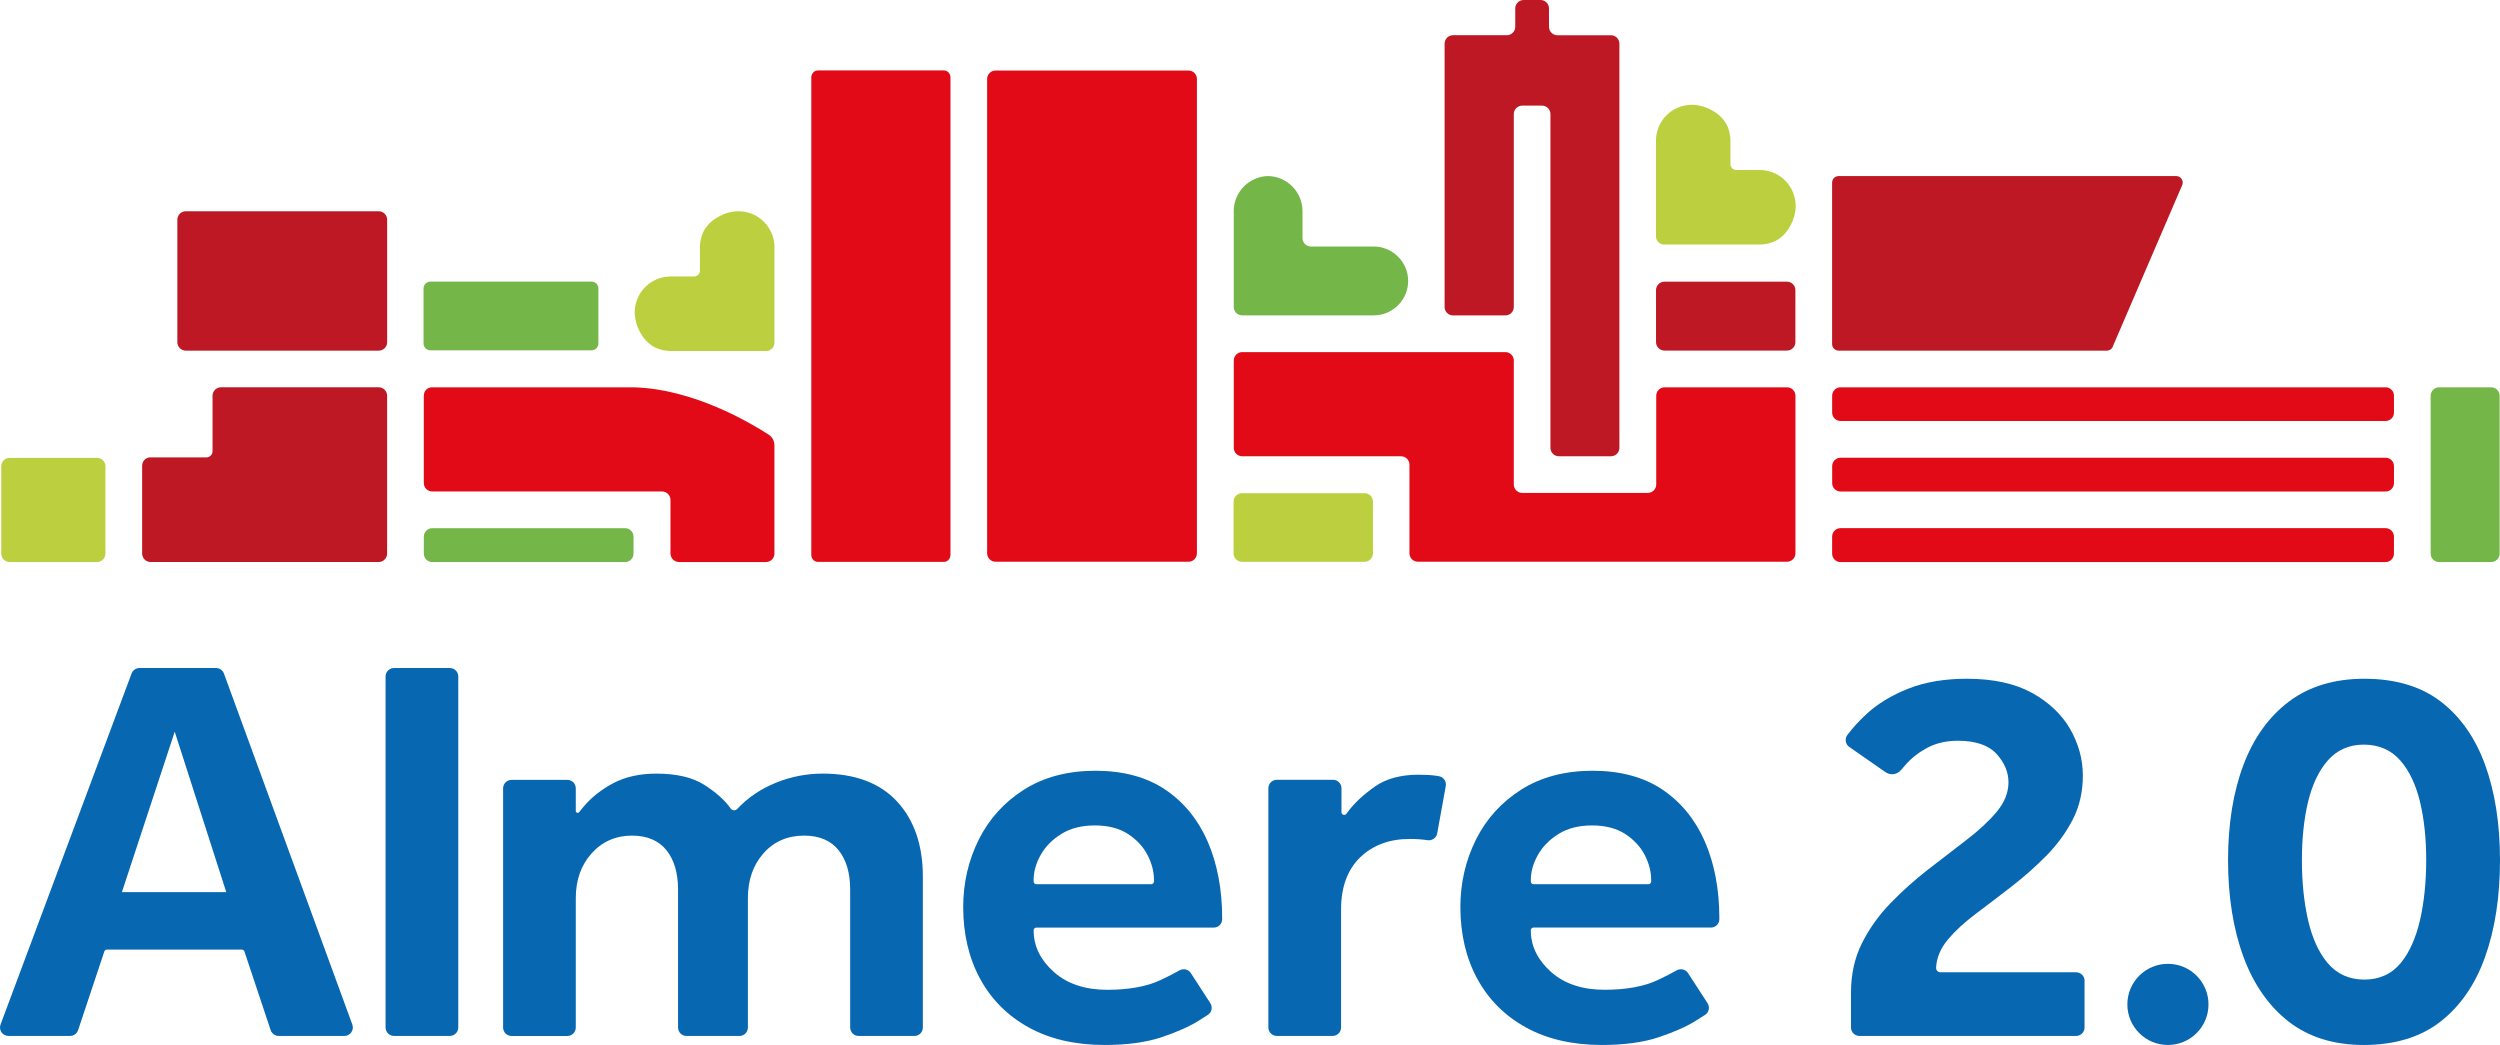
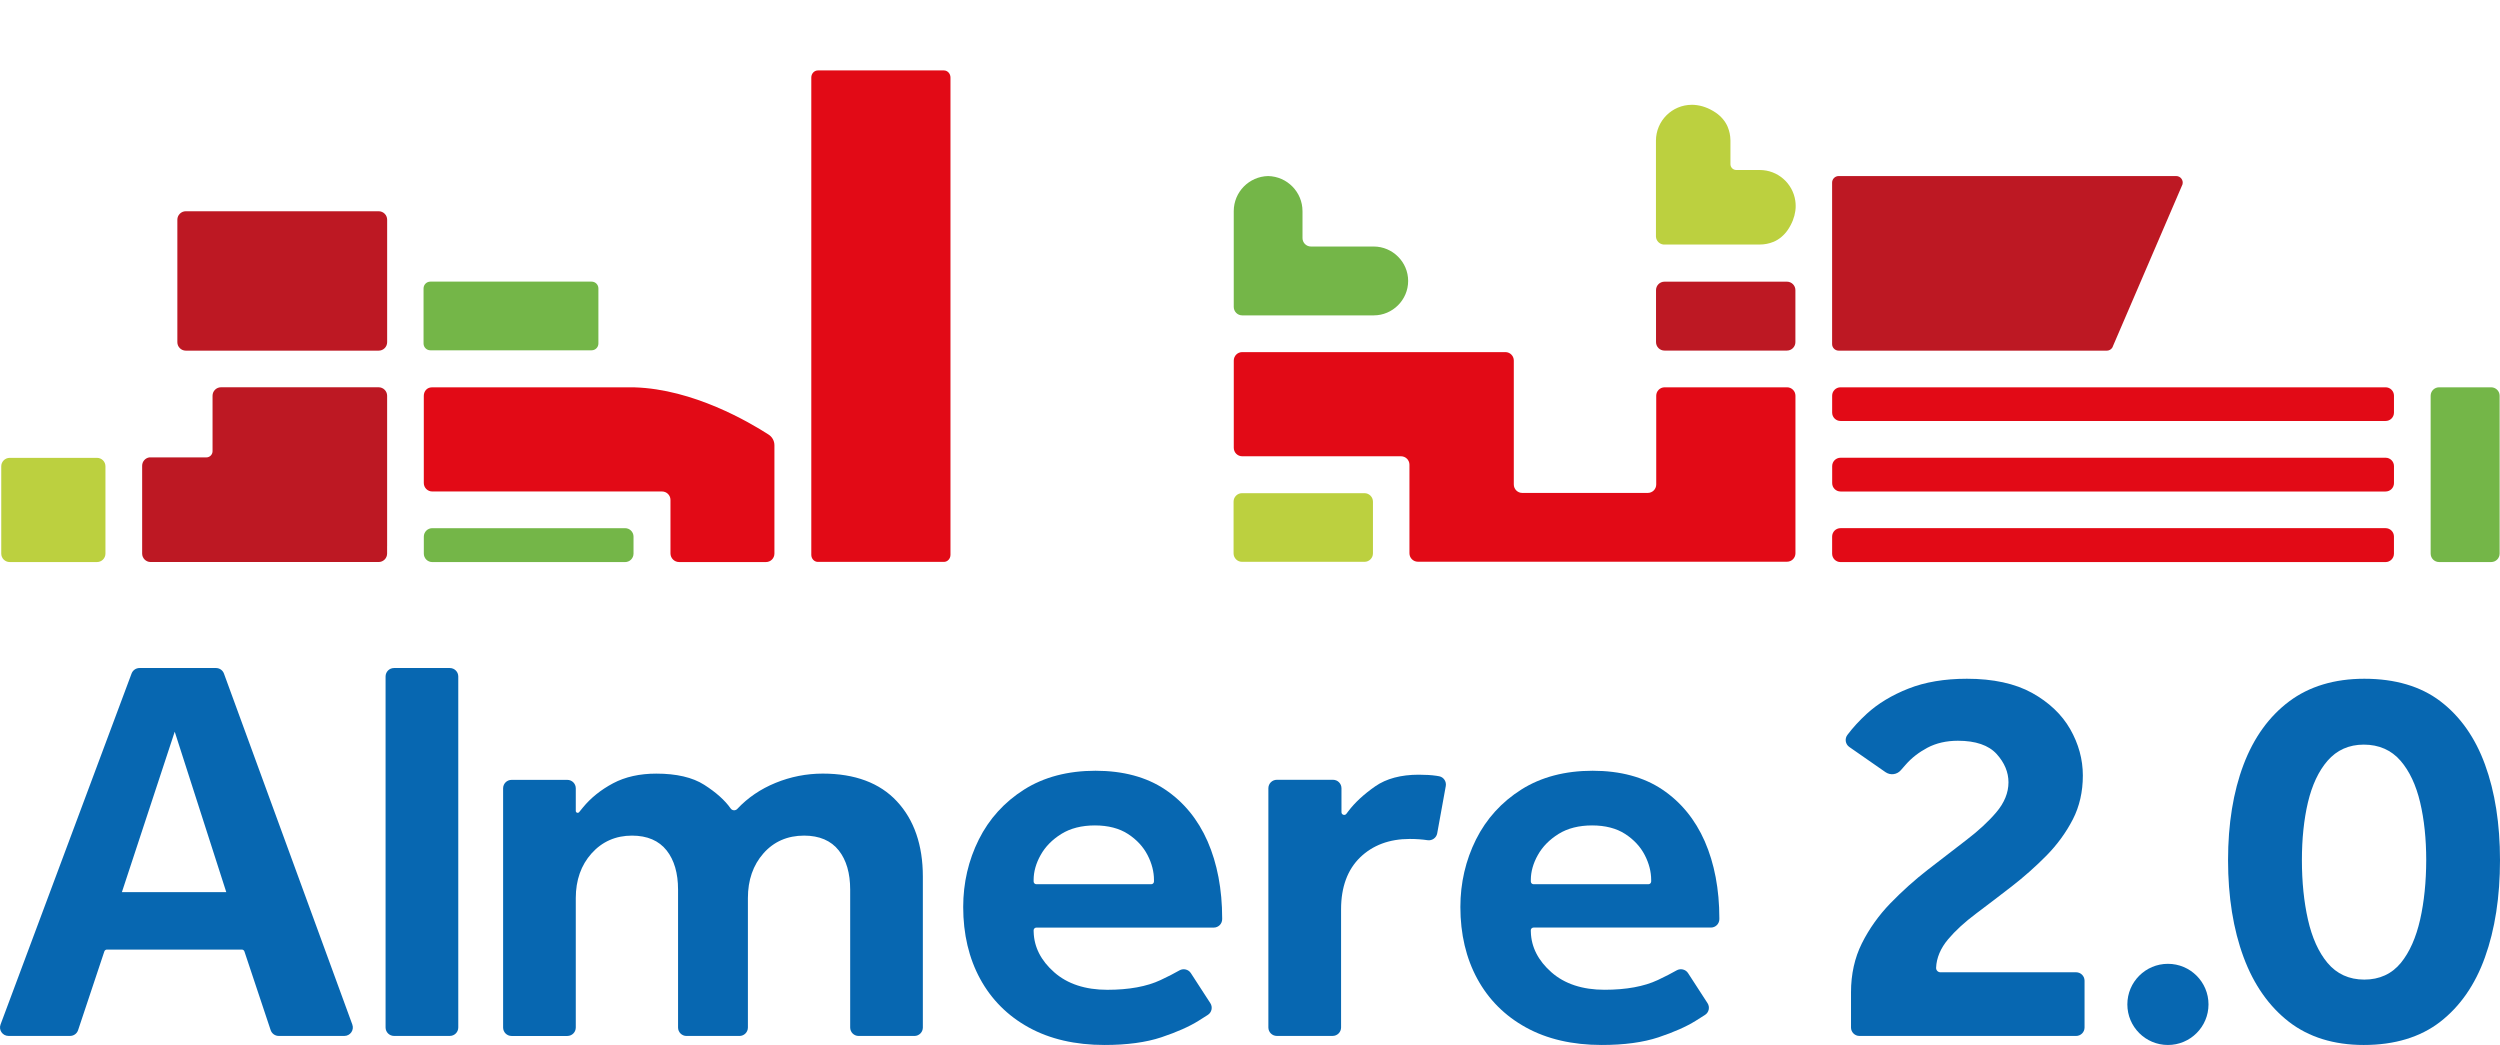
<svg xmlns="http://www.w3.org/2000/svg" id="Laag_1" x="0px" y="0px" viewBox="0 0 100 41.799" style="enable-background:new 0 0 100 41.799;" xml:space="preserve">
  <style type="text/css"> .st0{fill:#BD1823;} .st1{fill:#E20A16;} .st2{fill:#BCD03F;} .st3{fill:#74B648;} .st4{fill:#0767B1;} </style>
  <g>
    <g>
      <path class="st0" d="M84.271,14.026H73.547c-0.145,0-0.263-0.118-0.263-0.263V7.305 c0-0.145,0.118-0.263,0.263-0.263h13.5c0.174,0,0.3,0.167,0.252,0.335 l-2.777,6.459C84.491,13.948,84.388,14.026,84.271,14.026z" />
-       <path class="st0" d="M61.96,1.071V0.338C61.96,0.151,61.808,0,61.622,0l-0.674,0 c-0.187,0-0.338,0.151-0.338,0.338v0.733c0,0.187-0.151,0.338-0.338,0.338 h-2.15c-0.187,0-0.338,0.151-0.338,0.338v10.532 c0,0.187,0.151,0.338,0.338,0.338h2.092c0.187,0,0.338-0.151,0.338-0.338V4.563 c0-0.187,0.151-0.338,0.338-0.338h0.79c0.187,0,0.338,0.151,0.338,0.338v8.373 v4.977c0,0.187,0.151,0.338,0.338,0.338h2.082c0.187,0,0.338-0.151,0.338-0.338 V12.936v-0.364V1.748c0-0.187-0.151-0.338-0.338-0.338H62.298 C62.111,1.41,61.96,1.258,61.96,1.071z" />
      <path class="st1" d="M95.424,19.66H73.622c-0.185,0-0.335-0.15-0.335-0.335v-0.681 c0-0.185,0.15-0.335,0.335-0.335h21.802c0.185,0,0.335,0.15,0.335,0.335v0.681 C95.759,19.51,95.609,19.66,95.424,19.66z" />
      <path class="st1" d="M95.425,16.839H73.621c-0.185,0-0.335-0.15-0.335-0.335v-0.677 c0-0.185,0.15-0.335,0.335-0.335h21.803c0.185,0,0.335,0.15,0.335,0.335v0.677 C95.759,16.689,95.61,16.839,95.425,16.839z" />
      <path class="st1" d="M95.422,22.483h-21.801c-0.186,0-0.336-0.15-0.336-0.336v-0.685 c0-0.186,0.15-0.336,0.336-0.336h21.801c0.186,0,0.336,0.15,0.336,0.336v0.685 C95.758,22.332,95.607,22.483,95.422,22.483z" />
      <path class="st2" d="M0.05,18.652v3.492c0,0.187,0.151,0.338,0.338,0.338h3.492 c0.187,0,0.338-0.151,0.338-0.338V18.652c0-0.187-0.151-0.338-0.338-0.338H0.389 C0.202,18.314,0.05,18.465,0.05,18.652z" />
      <path class="st3" d="M99.985,15.83v6.314c0,0.187-0.151,0.338-0.338,0.338h-2.083 c-0.187,0-0.338-0.151-0.338-0.338v-6.314c0-0.187,0.151-0.338,0.338-0.338 h2.083C99.833,15.492,99.985,15.644,99.985,15.83z" />
      <path class="st3" d="M25.003,22.483h-7.712c-0.187,0-0.338-0.151-0.338-0.338v-0.68 c0-0.187,0.151-0.338,0.338-0.338h7.712c0.187,0,0.338,0.151,0.338,0.338v0.68 C25.341,22.331,25.19,22.483,25.003,22.483z" />
      <path class="st1" d="M17.273,15.494c-0.187,0-0.321,0.151-0.321,0.338l0,3.489 c0,0.187,0.151,0.338,0.338,0.338h9.191c0.187,0,0.338,0.151,0.338,0.338v2.139 c0,0.191,0.155,0.346,0.346,0.346h3.474c0.187,0,0.338-0.151,0.338-0.338 l0-4.334c0-0.172-0.087-0.333-0.232-0.426 c-0.767-0.494-3.009-1.817-5.36-1.89H17.273z" />
      <path class="st1" d="M37.755,2.817h-5.039c-0.146,0-0.264,0.127-0.264,0.283v19.093 c0,0.156,0.118,0.283,0.264,0.283h5.039c0.146,0,0.264-0.127,0.264-0.283V3.1 C38.019,2.944,37.901,2.817,37.755,2.817z" />
      <path class="st1" d="M71.48,15.492h-4.893c-0.187,0-0.338,0.151-0.338,0.338v3.549 c0,0.187-0.151,0.338-0.338,0.338h-5.021c-0.187,0-0.338-0.151-0.338-0.338 v-4.957c0-0.187-0.151-0.338-0.338-0.338H49.689 c-0.187,0-0.338,0.151-0.338,0.338v3.491c0,0.187,0.151,0.338,0.338,0.338h6.351 c0.187,0,0.338,0.151,0.338,0.338v3.542c0,0.187,0.151,0.338,0.338,0.338h3.89 h10.874c0.187,0,0.338-0.151,0.338-0.338v-6.301 C71.819,15.644,71.667,15.492,71.48,15.492z" />
-       <path class="st2" d="M30.978,9.887v3.839c-0.01,0.163-0.137,0.295-0.298,0.313h-3.854 c-0.193,0-0.377-0.037-0.544-0.106c-0.001,0-0.002-0.001-0.005-0.001 c-0.231-0.097-0.427-0.267-0.57-0.474c-0.173-0.255-0.27-0.514-0.304-0.761 c-0.005-0.032-0.008-0.063-0.01-0.094c-0.001-0.018-0.003-0.054-0.003-0.054 c-0.001-0.018-0.001-0.035-0.001-0.052c0-0.07,0.005-0.14,0.015-0.208 c0.101-0.696,0.7-1.23,1.422-1.23H27.763c0.129,0,0.234-0.104,0.234-0.233 V9.887c0-0.009,0-0.019,0.001-0.028c0.003-0.183,0.04-0.357,0.106-0.516 c0-0.001,0.001-0.003,0.001-0.005c0.097-0.232,0.267-0.427,0.474-0.57 c0.288-0.196,0.58-0.294,0.856-0.314c0.018-0.001,0.035-0.002,0.053-0.003 h0.001c0.018-0.001,0.035-0.001,0.053-0.001 C30.334,8.45,30.978,9.093,30.978,9.887z" />
-       <polygon class="st0" points="5.924,22.482 6.025,22.482 6.222,22.483 5.933,22.483 " />
      <path class="st0" d="M15.485,15.83V21.849c0,0.001-0.001,0.002-0.001,0.003v0.291 c0,0.187-0.152,0.338-0.338,0.338h-0.995c-0.003,0-0.007-0.001-0.01-0.001 h-3.555l-3.566,0.001c-0.001,0-0.001,0-0.001,0H6.025 c-0.187,0-0.339-0.152-0.339-0.338v-3.513c0-0.169,0.124-0.309,0.285-0.334 h2.283c0.017,0,0.034-0.002,0.05-0.005c0.112-0.023,0.198-0.123,0.198-0.244 v-2.218c0-0.187,0.152-0.338,0.338-0.338h6.307 C15.333,15.492,15.485,15.644,15.485,15.83z" />
      <path class="st0" d="M15.148,14.026H7.432c-0.186,0-0.338-0.152-0.338-0.338V8.788 c0-0.186,0.152-0.338,0.338-0.338h7.716c0.186,0,0.338,0.152,0.338,0.338v4.899 C15.486,13.874,15.334,14.026,15.148,14.026z" />
-       <path class="st1" d="M47.539,22.47h-7.716c-0.186,0-0.338-0.152-0.338-0.338V3.159 c0-0.186,0.152-0.338,0.338-0.338h7.716c0.186,0,0.338,0.152,0.338,0.338v18.973 C47.877,22.318,47.725,22.47,47.539,22.47z" />
      <path class="st2" d="M54.58,22.473h-4.899c-0.186,0-0.338-0.152-0.338-0.338v-2.07 c0-0.186,0.152-0.338,0.338-0.338h4.899c0.186,0,0.338,0.152,0.338,0.338v2.07 C54.918,22.321,54.766,22.473,54.58,22.473z" />
      <path class="st0" d="M71.478,14.023h-4.899c-0.187,0-0.338-0.151-0.338-0.338v-2.08 c0-0.187,0.151-0.338,0.338-0.338h4.899c0.186,0,0.338,0.152,0.338,0.338v2.08 C71.816,13.872,71.665,14.023,71.478,14.023z" />
      <path class="st3" d="M56.326,11.238c0,0.757-0.62,1.377-1.377,1.377h-5.261 c-0.187,0-0.338-0.152-0.338-0.338v-3.83c0-0.767,0.612-1.387,1.375-1.405 c0.763,0.018,1.375,0.638,1.375,1.405v1.076c0,0.187,0.152,0.338,0.338,0.338 h2.511c0.378,0,0.723,0.155,0.972,0.405 C56.171,10.515,56.326,10.859,56.326,11.238z" />
      <path class="st2" d="M66.238,5.629v3.839c0.01,0.163,0.137,0.295,0.298,0.313h3.854 c0.193,0,0.377-0.037,0.544-0.106c0.001,0,0.002-0.001,0.005-0.001 c0.231-0.097,0.427-0.267,0.57-0.474c0.173-0.255,0.27-0.514,0.304-0.761 c0.005-0.032,0.008-0.063,0.01-0.094c0.001-0.018,0.002-0.035,0.003-0.053 V8.29c0.001-0.018,0.001-0.035,0.001-0.052c0-0.07-0.005-0.14-0.015-0.208 c-0.101-0.696-0.7-1.23-1.422-1.23h-0.938c-0.129,0-0.234-0.104-0.234-0.233 V5.629c0-0.009,0-0.019-0.001-0.028c-0.003-0.183-0.04-0.357-0.106-0.516 c0-0.001-0.001-0.003-0.001-0.005c-0.097-0.232-0.267-0.427-0.474-0.57 c-0.288-0.196-0.58-0.294-0.856-0.314c-0.018-0.001-0.035-0.002-0.053-0.003 h-0.001c-0.018-0.001-0.035-0.001-0.053-0.001 C66.882,4.192,66.238,4.835,66.238,5.629z" />
      <path class="st3" d="M23.665,14.012h-6.452c-0.149,0-0.271-0.122-0.271-0.271v-2.205 c0-0.149,0.122-0.271,0.271-0.271h6.452c0.149,0,0.271,0.122,0.271,0.271v2.205 C23.936,13.891,23.814,14.012,23.665,14.012z" />
    </g>
    <g>
      <path class="st4" d="M5.263,26.941L0.022,40.98c-0.083,0.221,0.081,0.457,0.317,0.457 h2.464c0.146,0,0.275-0.093,0.321-0.232l1.049-3.147 c0.015-0.045,0.057-0.075,0.104-0.075H9.673c0.047,0,0.089,0.03,0.104,0.075 l1.049,3.147c0.046,0.138,0.176,0.232,0.321,0.232h2.628 c0.235,0,0.399-0.234,0.318-0.455L8.958,26.943 c-0.049-0.134-0.176-0.222-0.318-0.222H5.58 C5.439,26.721,5.313,26.809,5.263,26.941z M4.876,35.685l2.113-6.417l2.062,6.417 H4.876z" />
      <path class="st4" d="M15.761,41.437h2.232c0.187,0,0.338-0.151,0.338-0.338V27.059 c0-0.187-0.151-0.338-0.338-0.338h-2.232c-0.187,0-0.338,0.151-0.338,0.338 v14.04C15.423,41.286,15.575,41.437,15.761,41.437z" />
      <path class="st4" d="M32.91,30.944c-0.651,0-1.286,0.125-1.887,0.371 c-0.6,0.245-1.115,0.596-1.531,1.041l-0.001,0.001 c-0.075,0.08-0.204,0.071-0.266-0.019l0,0 c-0.228-0.326-0.583-0.644-1.057-0.946c-0.467-0.298-1.111-0.447-1.918-0.447 c-0.66,0-1.242,0.129-1.726,0.386c-0.489,0.26-0.896,0.587-1.211,0.973 l-0.147,0.181c-0.043,0.053-0.129,0.027-0.135-0.041l-0-0.001 c-0-0.002-0-0.005-0-0.007v-0.903c0-0.187-0.151-0.338-0.338-0.338 h-2.231c-0.187,0-0.338,0.151-0.338,0.338v9.568 c0,0.187,0.151,0.338,0.338,0.338h2.231c0.187,0,0.338-0.151,0.338-0.338v-5.179 c0-0.718,0.213-1.318,0.631-1.785c0.423-0.473,0.968-0.712,1.618-0.712 c0.609,0,1.076,0.2,1.388,0.596c0.301,0.383,0.454,0.909,0.454,1.562v5.518 c0,0.187,0.151,0.338,0.338,0.338h2.118c0.187,0,0.338-0.151,0.338-0.338v-5.179 c0-0.718,0.208-1.317,0.619-1.784c0.415-0.474,0.965-0.713,1.63-0.713 c0.61,0,1.077,0.2,1.388,0.596c0.302,0.383,0.454,0.909,0.454,1.562v5.518 c0,0.187,0.151,0.338,0.338,0.338h2.231c0.187,0,0.338-0.151,0.338-0.338v-6.037 c0-1.258-0.349-2.271-1.038-3.01C35.193,31.317,34.194,30.944,32.91,30.944z" />
      <path class="st4" d="M46.603,31.58c-0.743-0.498-1.68-0.75-2.783-0.75 c-1.106,0-2.066,0.253-2.854,0.752c-0.791,0.5-1.4,1.172-1.813,1.998 c-0.415,0.83-0.625,1.738-0.625,2.7c0,1.08,0.228,2.049,0.679,2.876 c0.449,0.825,1.102,1.479,1.941,1.941c0.843,0.466,1.864,0.702,3.034,0.702 c0.895,0,1.658-0.103,2.271-0.307c0.616-0.206,1.117-0.428,1.488-0.66 c0.139-0.087,0.263-0.166,0.372-0.236c0.158-0.101,0.203-0.311,0.101-0.468 l-0.781-1.205c-0.096-0.149-0.3-0.197-0.454-0.108 c-0.207,0.119-0.458,0.248-0.757,0.388c-0.547,0.257-1.262,0.389-2.127,0.389 c-0.882,0-1.596-0.235-2.123-0.698c-0.532-0.467-0.809-1.011-0.825-1.614 l-0.002-0.064c-0.002-0.061,0.048-0.112,0.109-0.112h7.095 c0.187,0,0.338-0.151,0.338-0.338v-0.033c0-1.159-0.197-2.195-0.584-3.081 C47.918,32.776,47.347,32.079,46.603,31.58z M46.049,35.369h-4.595 c-0.06,0-0.109-0.049-0.109-0.109v-0.062c0-0.33,0.094-0.666,0.282-0.999 c0.185-0.332,0.463-0.615,0.826-0.841c0.365-0.227,0.817-0.341,1.344-0.341 c0.528,0,0.974,0.116,1.324,0.343c0.348,0.227,0.611,0.512,0.782,0.845 c0.171,0.332,0.256,0.666,0.256,0.993v0.062 C46.159,35.32,46.11,35.369,46.049,35.369z" />
      <path class="st4" d="M56.75,30.988c-0.713,0-1.299,0.157-1.742,0.466 c-0.458,0.319-0.821,0.656-1.079,1.001l-0.074,0.098 c-0.063,0.084-0.196,0.039-0.196-0.065v-0.958c0-0.187-0.151-0.338-0.338-0.338 h-2.248c-0.187,0-0.338,0.151-0.338,0.338v9.569c0,0.187,0.151,0.338,0.338,0.338 h0.13h2.102c0.187,0,0.338-0.151,0.338-0.338v-4.728 c0-0.887,0.257-1.585,0.763-2.076c0.506-0.489,1.172-0.737,1.982-0.737 c0.255,0,0.495,0.017,0.716,0.05c0.179,0.027,0.352-0.095,0.384-0.273 l0.343-1.892c0.033-0.18-0.083-0.358-0.263-0.392 c-0.037-0.007-0.073-0.013-0.11-0.019C57.264,31.003,57.026,30.988,56.75,30.988z" />
      <path class="st4" d="M66.49,31.58c-0.743-0.498-1.68-0.75-2.783-0.75 c-1.106,0-2.066,0.253-2.854,0.752c-0.791,0.5-1.4,1.172-1.813,1.998 c-0.414,0.83-0.625,1.738-0.625,2.7c0,1.08,0.228,2.049,0.679,2.876 c0.449,0.825,1.102,1.479,1.942,1.941c0.842,0.466,1.863,0.702,3.033,0.702 c0.895,0,1.658-0.103,2.271-0.307c0.617-0.206,1.117-0.428,1.488-0.66 c0.139-0.087,0.263-0.166,0.372-0.235c0.158-0.101,0.204-0.311,0.102-0.469 l-0.781-1.205c-0.096-0.149-0.3-0.197-0.454-0.109 c-0.208,0.119-0.458,0.248-0.756,0.388c-0.548,0.257-1.263,0.389-2.129,0.389 c-0.882,0-1.596-0.235-2.123-0.698c-0.531-0.467-0.809-1.011-0.825-1.614 l-0.002-0.064c-0.002-0.062,0.048-0.112,0.109-0.112h7.095 c0.187,0,0.338-0.151,0.338-0.338v-0.032c0-1.159-0.197-2.196-0.584-3.081 C67.805,32.776,67.234,32.079,66.49,31.58z M65.937,35.369h-4.595 c-0.06,0-0.109-0.049-0.109-0.109v-0.062c0-0.33,0.094-0.666,0.282-0.999 c0.185-0.332,0.465-0.615,0.826-0.841c0.365-0.227,0.817-0.341,1.344-0.341 c0.528,0,0.974,0.116,1.324,0.343c0.348,0.227,0.611,0.512,0.782,0.845 c0.171,0.332,0.256,0.666,0.256,0.993v0.062 C66.046,35.32,65.997,35.369,65.937,35.369z" />
      <path class="st4" d="M99.4,30.582c-0.393-1.077-0.992-1.928-1.783-2.53 c-0.786-0.599-1.81-0.902-3.045-0.902c-1.19,0-2.2,0.304-3.002,0.903 c-0.805,0.602-1.419,1.453-1.827,2.531c-0.413,1.088-0.621,2.375-0.621,3.822 c0,1.464,0.209,2.768,0.621,3.88c0.407,1.101,1.02,1.972,1.817,2.589 c0.793,0.612,1.799,0.924,2.989,0.924c1.234,0,2.263-0.311,3.056-0.924 c0.798-0.617,1.402-1.487,1.794-2.586C99.799,37.176,100,35.871,100,34.407 C100,32.959,99.799,31.672,99.4,30.582z M96.806,36.781 c-0.164,0.722-0.422,1.305-0.768,1.73c-0.364,0.446-0.857,0.673-1.466,0.673 c-0.608,0-1.104-0.227-1.475-0.672c-0.355-0.426-0.617-1.008-0.78-1.732 c-0.16-0.71-0.241-1.508-0.241-2.375c0-0.851,0.081-1.629,0.241-2.308 c0.165-0.694,0.427-1.254,0.783-1.665c0.371-0.429,0.859-0.647,1.451-0.647 c0.605,0,1.102,0.217,1.473,0.647c0.355,0.411,0.618,0.972,0.782,1.665 c0.161,0.68,0.243,1.457,0.243,2.308C97.047,35.273,96.966,36.072,96.806,36.781 z" />
      <circle class="st4" cx="86.717" cy="40.176" r="1.623" />
      <path class="st4" d="M77.444,38.712c0.016-0.398,0.179-0.783,0.481-1.142 c0.286-0.34,0.664-0.687,1.124-1.031c0.453-0.341,0.932-0.705,1.42-1.083 s0.957-0.794,1.394-1.237c0.429-0.437,0.784-0.925,1.053-1.449 c0.264-0.515,0.398-1.104,0.398-1.75c0-0.643-0.171-1.268-0.507-1.856 c-0.336-0.587-0.85-1.073-1.527-1.449c-0.679-0.374-1.554-0.565-2.604-0.565 c-0.892,0-1.68,0.133-2.341,0.395c-0.661,0.261-1.221,0.6-1.663,1.005 c-0.3,0.275-0.56,0.559-0.777,0.848c-0.115,0.153-0.08,0.371,0.077,0.481 l1.449,1.008c0.192,0.133,0.454,0.102,0.608-0.074l0.204-0.232 c0.23-0.263,0.521-0.489,0.862-0.671c0.348-0.185,0.759-0.28,1.221-0.28 c0.71,0,1.23,0.179,1.55,0.531c0.314,0.347,0.473,0.728,0.473,1.131 c0,0.418-0.165,0.823-0.492,1.206c-0.308,0.363-0.712,0.736-1.201,1.109 c-0.482,0.37-0.989,0.76-1.523,1.174c-0.526,0.407-1.032,0.862-1.506,1.349 c-0.467,0.482-0.851,1.022-1.143,1.606c-0.287,0.575-0.434,1.233-0.434,1.955 v1.409c0,0.187,0.151,0.338,0.338,0.338h8.666c0.187,0,0.338-0.151,0.338-0.338 V39.229c0-0.187-0.151-0.338-0.338-0.338h-5.428 c-0.098,0-0.175-0.081-0.172-0.178V38.712z" />
    </g>
  </g>
</svg>